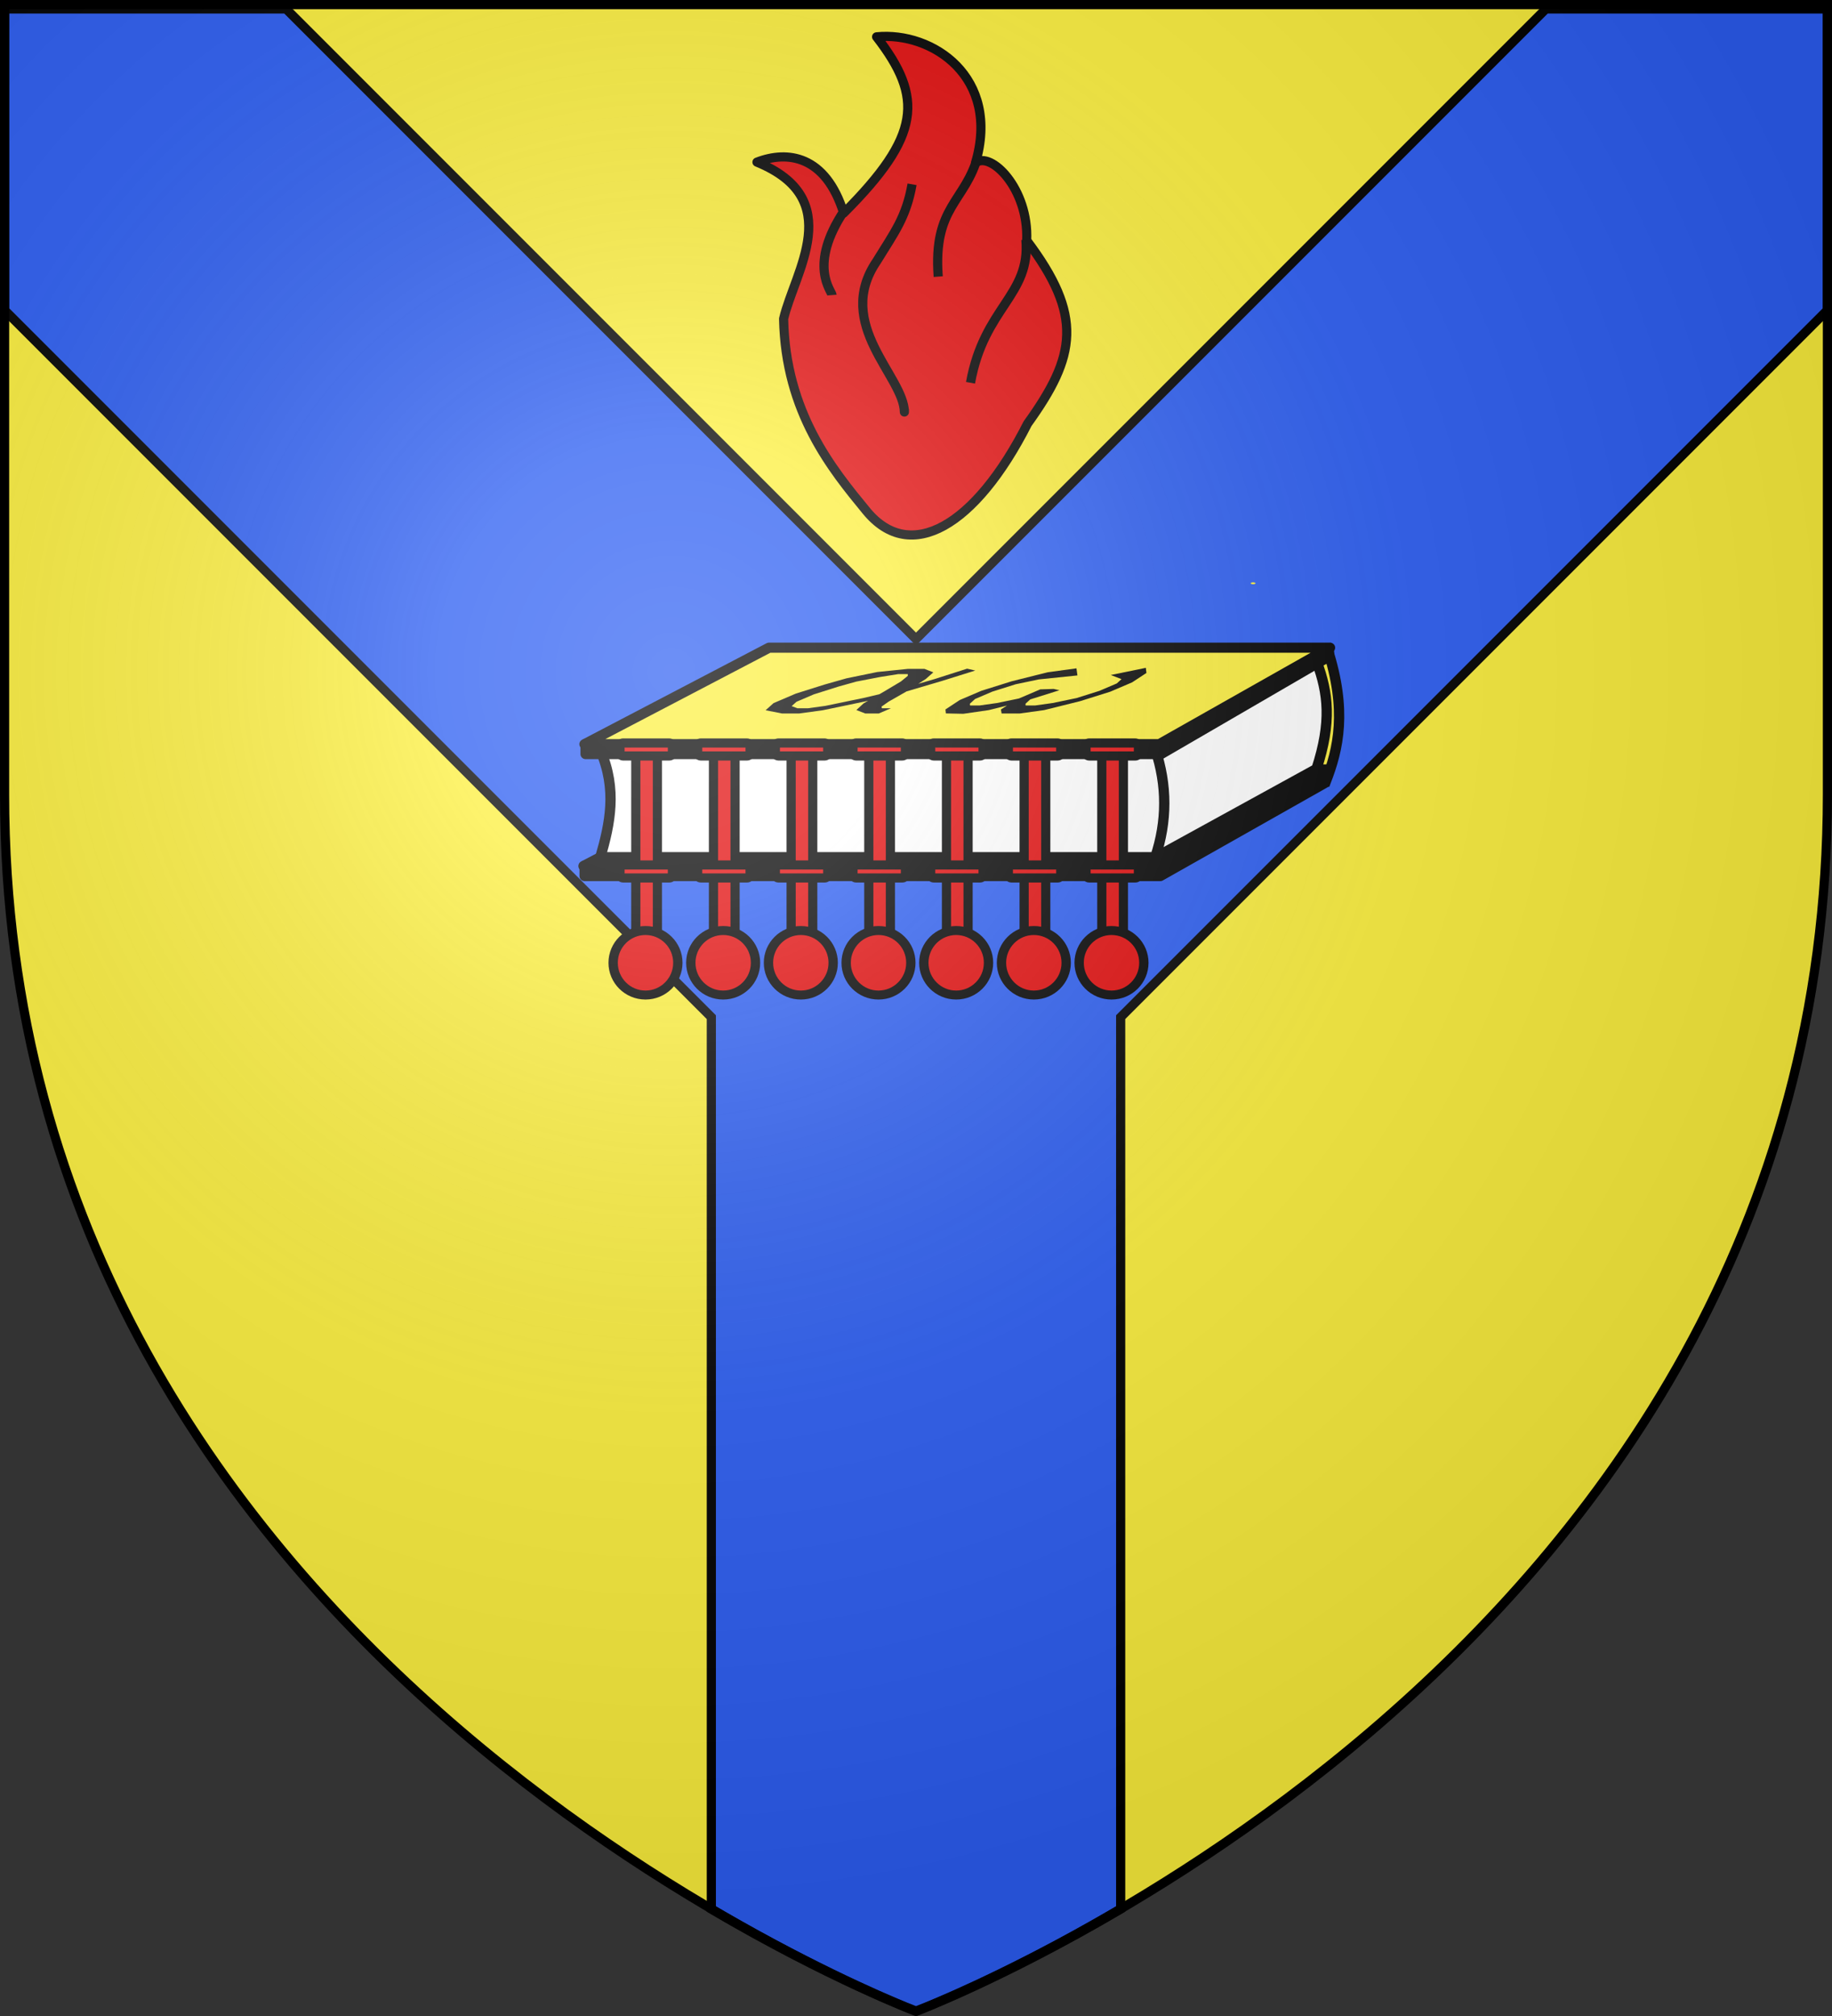
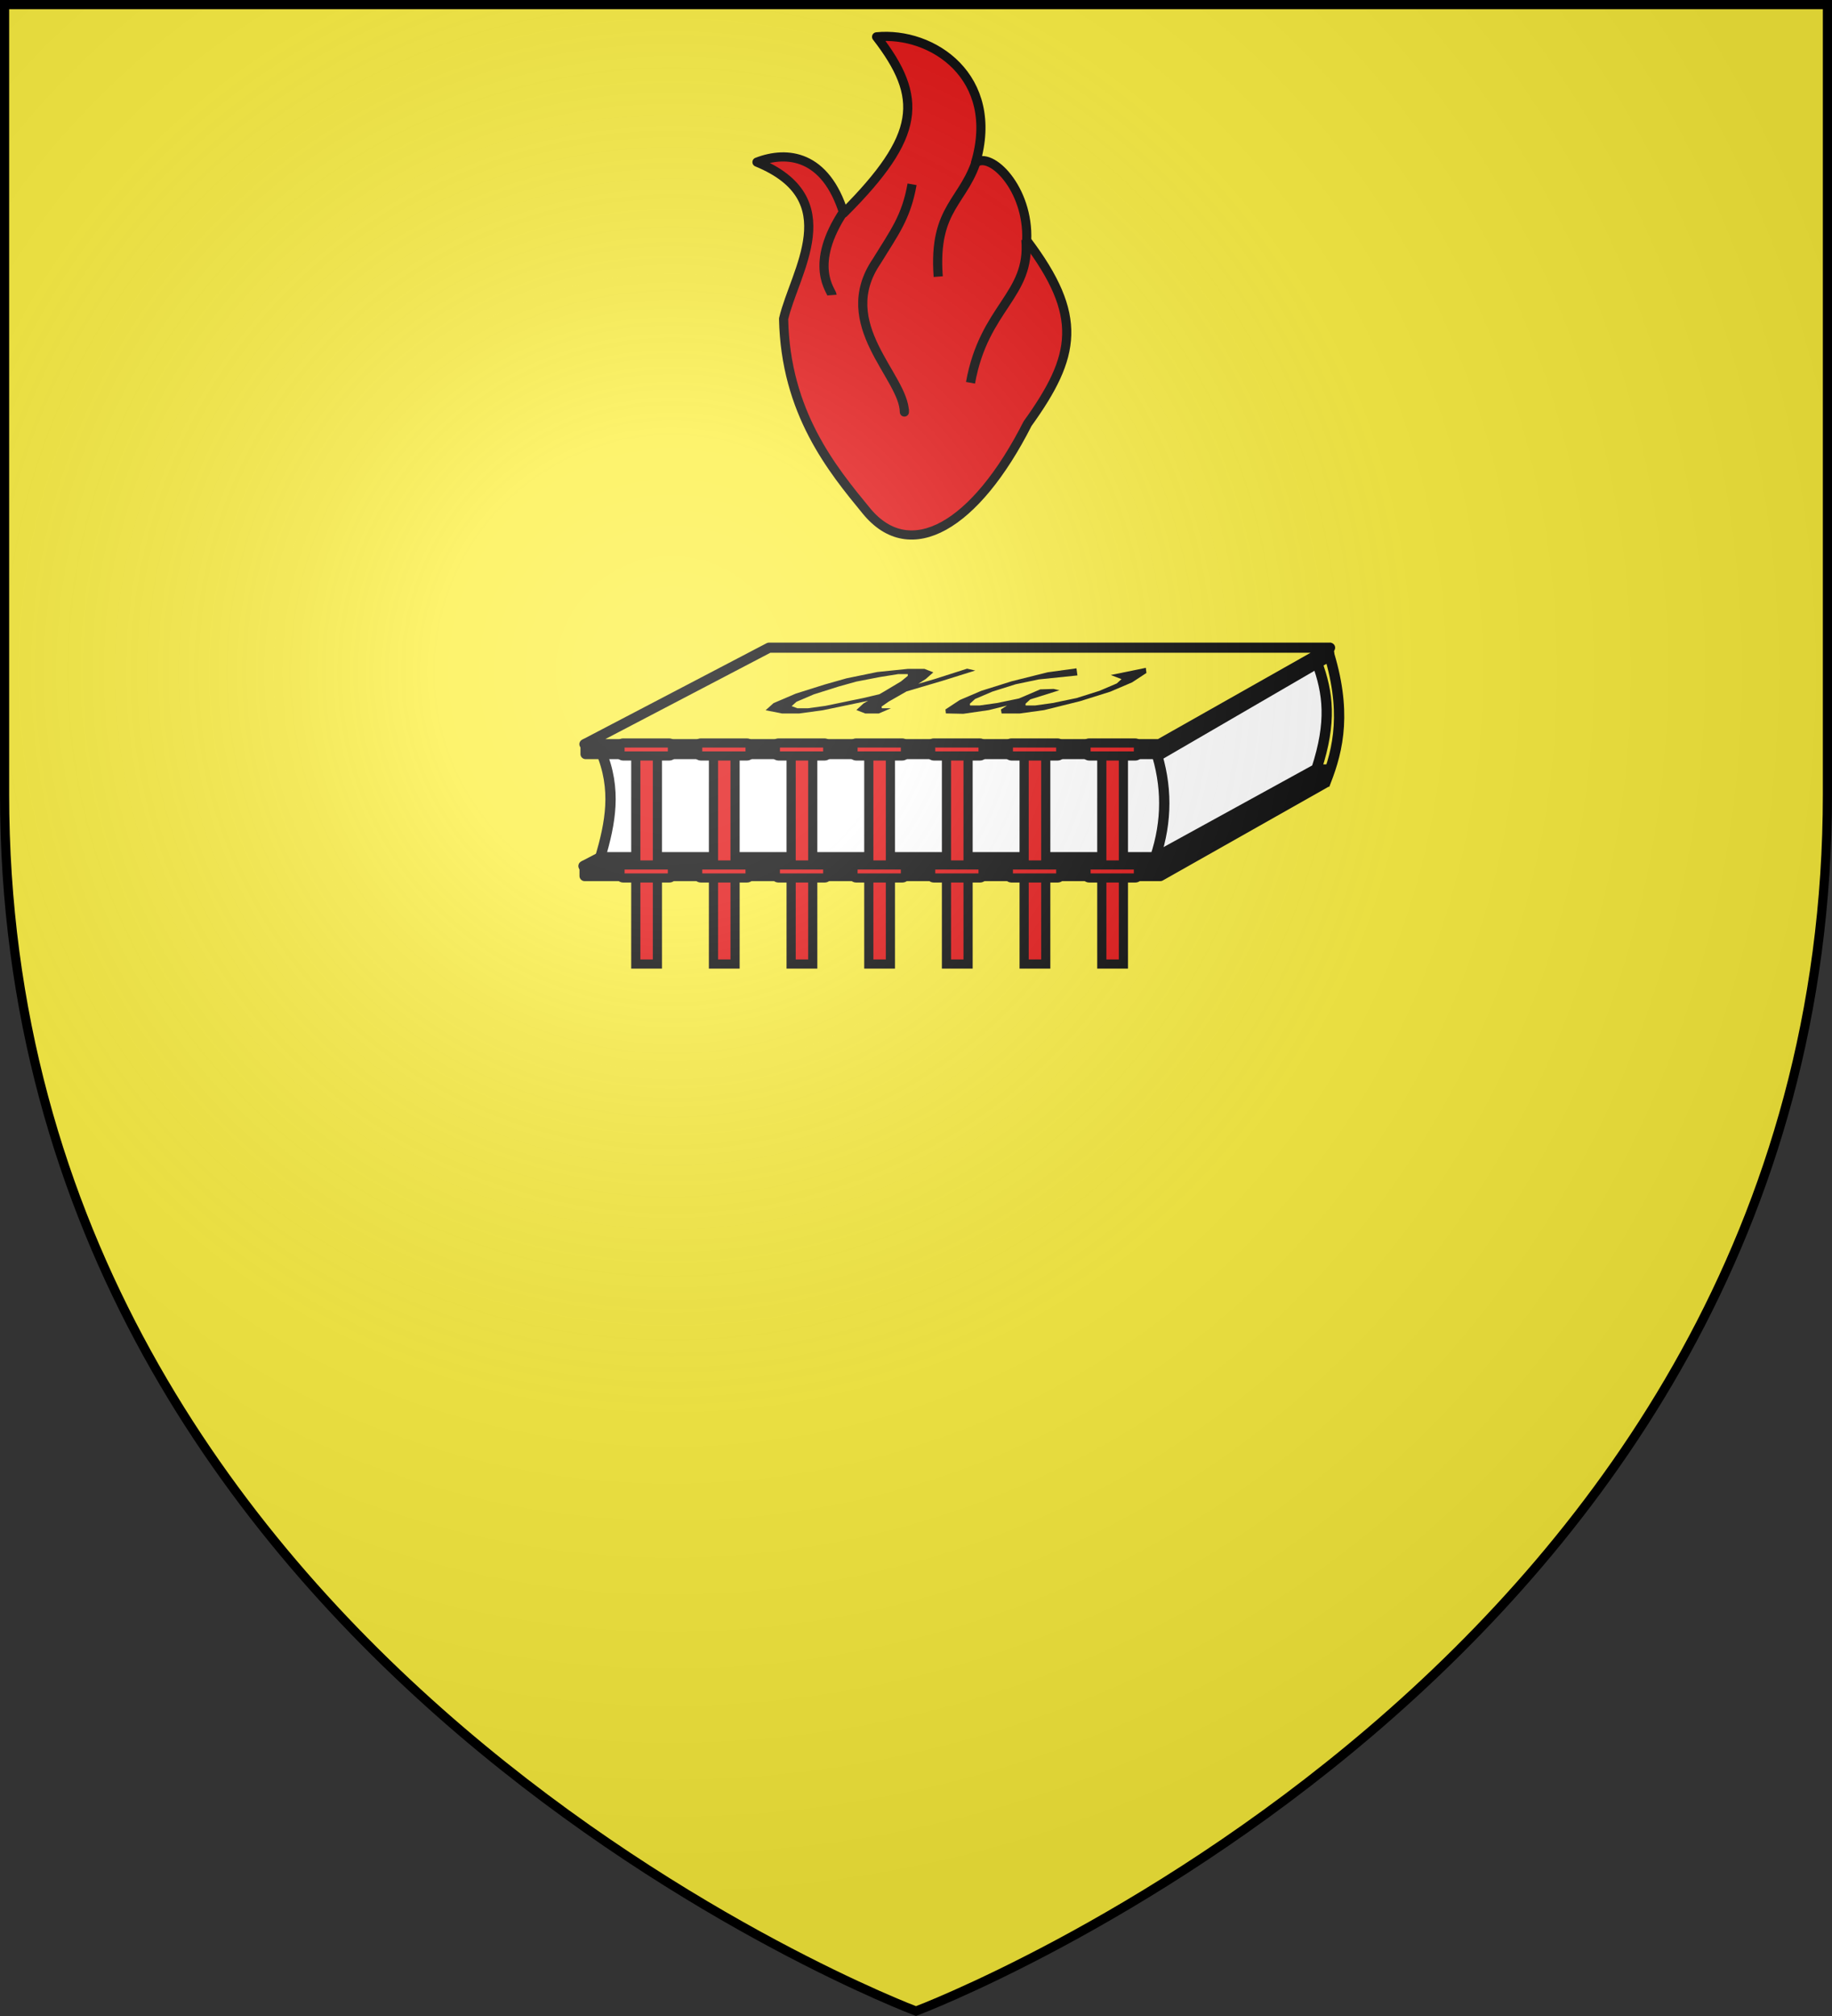
<svg xmlns="http://www.w3.org/2000/svg" xmlns:ns1="http://www.inkscape.org/namespaces/inkscape" xmlns:ns2="http://sodipodi.sourceforge.net/DTD/sodipodi-0.dtd" xmlns:xlink="http://www.w3.org/1999/xlink" width="600" height="660" viewBox="-300 -300 600 660" id="svg2" version="1.1" ns1:version="0.48.4 r9939" ns2:docname="Ecu-Malbois.svg" ns1:export-filename="C:\Users\Emmanuel.PC\Documents\Héraldique\Ecu-Malbois.png" ns1:export-xdpi="144" ns1:export-ydpi="144">
  <rect x="-300" y="-300" width="600" height="660" fill="#333333" stroke="none" />
  <ns2:namedview pagecolor="#ffffff" bordercolor="#666666" borderopacity="1" objecttolerance="10" gridtolerance="10" guidetolerance="10" ns1:pageopacity="0" ns1:pageshadow="2" ns1:window-width="1366" ns1:window-height="706" id="namedview27" showgrid="false" ns1:zoom="0.85" ns1:cx="331.06321" ns1:cy="499.98685" ns1:window-x="-8" ns1:window-y="-8" ns1:window-maximized="1" ns1:current-layer="layer3" />
  <defs id="defs4">
    <radialGradient id="Gradient1" gradientUnits="userSpaceOnUse" cx="-80" cy="-80" r="405">
      <stop style="stop-color:#fff;stop-opacity:0.31" offset="0" id="stop7" />
      <stop style="stop-color:#fff;stop-opacity:0.25" offset="0.19" id="stop9" />
      <stop style="stop-color:#6b6b6b;stop-opacity:0.125" offset="0.6" id="stop11" />
      <stop style="stop-color:#000;stop-opacity:0.125" offset="1" id="stop13" />
    </radialGradient>
    <clipPath id="shield_cut">
      <path id="shield" d="M-298.5,-298.5 h597 v258.5 C 298.5,246.2 0,358.39 0,358.39 0,358.39 -298.5,246.2 -298.5,-40z" />
    </clipPath>
  </defs>
  <g id="layer4" ns1:label="Fond écu" ns1:groupmode="layer" ns2:insensitive="true">
    <use xlink:href="#shield" id="use18" style="fill:#fcef3c" x="0" y="0" width="600" height="660" />
  </g>
  <g id="layer3" ns1:label="Meubles" ns1:groupmode="layer">
    <g id="layer4-7" style="fill:#2b5df2;display:inline" transform="translate(-300.375,-299.25)">
      <g id="g3362" style="fill:#2b5df2;display:inline" transform="translate(0.375,0)" />
-       <path id="path11627" style="fill:#2b5df2;fill-opacity:1;fill-rule:evenodd;stroke:#000000;stroke-width:3;stroke-linecap:butt;stroke-linejoin:miter;stroke-miterlimit:4;stroke-opacity:1;stroke-dasharray:none;display:inline" d="m 1.875,2.188 0,98.594 231.469,231.469 0,292 c 38.88,22.843 67.031,33.5 67.031,33.5 10e-6,-3e-5 28.152,-10.658 67.031,-33.5 l 0,-292 231.469,-231.469 0,-98.594 -92.219,0 L 300.375,208.469 94.094,2.188 1.875,2.188 z" ns1:connector-curvature="0" />
    </g>
    <g id="g6345" transform="matrix(-0.085,-0.08,0.08,-0.085,-152.489,44.587)" style="fill:#fcef3c;fill-opacity:0.486;stroke:#000000;stroke-width:4.047;stroke-miterlimit:4;stroke-opacity:1;stroke-dasharray:none" />
    <g id="g16344" transform="matrix(-0.08,0.085,-0.085,-0.08,-87.77,-8.374)" style="fill:#fcef3c;fill-opacity:0.486;stroke:#000000;stroke-width:4.047;stroke-miterlimit:4;stroke-opacity:1;stroke-dasharray:none" />
    <g id="g16356" transform="matrix(0.08,-0.085,0.085,0.08,-207.805,17.69)" style="fill:#fcef3c;fill-opacity:0.486;stroke:#000000;stroke-width:4.047;stroke-miterlimit:4;stroke-opacity:1;stroke-dasharray:none" />
    <g id="g16368" transform="matrix(0.085,0.08,-0.08,0.085,-138.825,-35.179)" style="fill:#fcef3c;fill-opacity:0.486;stroke:#000000;stroke-width:4.047;stroke-miterlimit:4;stroke-opacity:1;stroke-dasharray:none" />
    <rect y="-46.562" x="-164.581" height="20.539" width="0" id="rect4632" style="fill:#ff0000;fill-opacity:1;stroke-width:5.394;stroke-miterlimit:4;stroke-dasharray:none" />
    <path style="fill:#fcef3c" ns1:connector-curvature="0" id="path336" d="m 109.575,-109.13 c 0.461,-0.317 1.175,-0.309 1.652,0 -0.106,0.556 -1.554,0.548 -1.652,0 z" />
    <g ns1:label="Piezas" style="display:inline" id="layer4-0" transform="matrix(0.449,0,0,0.449,-258.154,-235.603)" />
    <g ns1:label="Muebles" style="display:inline" id="layer5" transform="matrix(0.449,0,0,0.449,-258.154,-235.603)" />
    <g ns1:label="Ornamento" id="layer2-6" transform="matrix(0.449,0,0,0.449,-258.154,-235.603)" />
    <path ns2:nodetypes="ccccc" id="path19096" d="m 134.206,-44.104 c 4.176,-10.696 7.03,-23.29 0.554,-43.467 l -50.028,12.962 44.493,31.433 4.98,-0.928 z" style="fill:#fcef3c;fill-opacity:1;fill-rule:evenodd;stroke:#000000;stroke-width:3.375px;stroke-linecap:butt;stroke-linejoin:miter;stroke-opacity:1;display:inline" ns1:connector-curvature="0" />
    <path style="fill:#fcef3c;fill-opacity:1;fill-rule:evenodd;stroke:#000000;stroke-width:3.375px;stroke-linecap:round;stroke-linejoin:round;stroke-opacity:1;display:inline" d="m -108.526,-13.224 188.543,0 53.807,-30.414 1.143,-4.175 -55.202,31.202 -188.29,0 0,3.386 z" id="path19088" ns1:connector-curvature="0" />
    <path style="fill:#fcef3c;fill-opacity:1;fill-rule:evenodd;stroke:#000000;stroke-width:3.375px;stroke-linecap:round;stroke-linejoin:round;stroke-opacity:1;display:inline" d="m -108.895,-16.472 188.358,0 55.908,-31.601 -183.814,0 -60.452,31.601 z" id="path19090" ns2:nodetypes="ccccc" ns1:connector-curvature="0" />
    <path ns2:nodetypes="ccccc" id="path19094" d="m 78.545,-19.359 52.621,-28.899 c 5.029,-15.413 3.833,-24.894 0.128,-34.961 l -58.838,32.652 6.089,31.208 z" style="fill:#ffffff;fill-opacity:1;fill-rule:evenodd;stroke:#000000;stroke-width:3.375px;stroke-linecap:butt;stroke-linejoin:miter;stroke-opacity:1;display:inline" ns1:connector-curvature="0" />
    <path ns2:nodetypes="ccccc" id="path19092" d="m -103.366,-54.364 c 5.561,12.878 3.137,24.019 0,35.005 l 181.724,0 c 3.932,-11.789 3.932,-23.577 0,-35.366 l -181.724,0.361 z" style="fill:#ffffff;fill-opacity:1;fill-rule:evenodd;stroke:#000000;stroke-width:3.375px;stroke-linecap:butt;stroke-linejoin:miter;stroke-opacity:1;display:inline" ns1:connector-curvature="0" />
    <g transform="matrix(0.697,0,0,0.674,412.566,-512.666)" id="g19142" style="fill:#fcef3c;display:inline">
      <path style="fill:#fcef3c;fill-opacity:1;fill-rule:evenodd;stroke:#000000;stroke-width:4.921px;stroke-linecap:round;stroke-linejoin:round;stroke-opacity:1" d="m -747.119,681.813 270.324,0 78.981,-47.464 -0.197,-3.831 -79.146,46.274 -269.962,0 0,5.022 z" id="path18109" ns2:nodetypes="ccccccc" ns1:connector-curvature="0" />
      <path style="fill:#fcef3c;fill-opacity:1;fill-rule:evenodd;stroke:#000000;stroke-width:4.921px;stroke-linecap:round;stroke-linejoin:round;stroke-opacity:1" d="m -747.648,676.997 270.06,0 80.158,-46.865 -263.545,0 -86.673,46.865 z" id="path18113" ns2:nodetypes="ccccc" ns1:connector-curvature="0" />
    </g>
    <g id="g11921" ns1:label="Piezas" transform="matrix(0.449,0,0,0.449,-536.59,-183.25)" style="display:inline">
      <g transform="translate(494.801,234.848)" style="display:inline" id="g4847" />
      <path ns1:connector-curvature="0" id="path4849" style="opacity:0.64;fill:#009900;fill-opacity:1" d="" />
      <path ns1:connector-curvature="0" id="path4851" style="opacity:0.64;fill:#009900;fill-opacity:1" d="" />
      <path ns1:connector-curvature="0" id="path4853" style="opacity:0.64;fill:#009900;fill-opacity:1" d="" />
      <g transform="translate(551.229,158.208)" id="g4855" />
      <g transform="translate(551.229,158.208)" id="g4857" />
      <g transform="translate(551.229,158.208)" id="g4859" />
      <g id="g4861" ns1:label="Ornamentos" style="display:inline" ns2:insensitive="true" transform="translate(-129.987,124.251)" />
      <g id="g5358" ns1:label="Timbre" transform="translate(800.241,79.624)" style="display:inline" />
      <path ns1:connector-curvature="0" d="" style="opacity:0.64;fill:#009900;fill-opacity:1" id="path5654" />
      <path ns1:connector-curvature="0" d="" style="opacity:0.64;fill:#009900;fill-opacity:1" id="path5656" />
      <path ns1:connector-curvature="0" d="" style="opacity:0.64;fill:#009900;fill-opacity:1" id="path5658" />
      <g transform="translate(1498.26,3.242)" ns1:label="Piezas" id="g5190" />
      <g transform="translate(1498.26,3.242)" ns1:label="Muebles" id="g5192" />
      <g transform="translate(1498.26,3.242)" ns1:label="Ornamentos" id="g5194" />
      <g style="display:inline" transform="translate(501.094,7.293)" ns1:label="Timbre" id="g4934" />
      <path ns1:connector-curvature="0" id="path5344" style="opacity:0.64;fill:#009900;fill-opacity:1" d="" />
      <path ns1:connector-curvature="0" id="path5346" style="opacity:0.64;fill:#009900;fill-opacity:1" d="" />
      <path ns1:connector-curvature="0" id="path5348" style="opacity:0.64;fill:#009900;fill-opacity:1" d="" />
      <g transform="translate(557.522,-69.348)" ns1:label="Piezas" id="g5598" />
      <g transform="translate(557.522,-69.348)" ns1:label="Muebles" id="g5600" />
      <g transform="translate(557.522,-69.348)" ns1:label="Ornamentos" id="g5602" />
      <path ns1:connector-curvature="0" id="path3467" style="opacity:0.64;fill:#009900;fill-opacity:1" d="" />
      <path ns1:connector-curvature="0" id="path3469" style="opacity:0.64;fill:#009900;fill-opacity:1" d="" />
      <path ns1:connector-curvature="0" id="path3471" style="opacity:0.64;fill:#009900;fill-opacity:1" d="" />
      <g id="g3473" ns1:label="Piezas" transform="translate(871.118,-526.274)" />
      <g id="g3475" ns1:label="Muebles" transform="translate(871.118,-526.274)" />
      <g id="g3477" ns1:label="Ornamentos" transform="translate(871.118,-526.274)" />
      <g id="g3479" ns1:label="Timbre" transform="translate(-126.044,-522.223)" style="display:inline" />
      <path ns1:connector-curvature="0" d="" style="opacity:0.64;fill:#009900;fill-opacity:1" id="path3481" />
      <path ns1:connector-curvature="0" d="" style="opacity:0.64;fill:#009900;fill-opacity:1" id="path3483" />
      <path ns1:connector-curvature="0" d="" style="opacity:0.64;fill:#009900;fill-opacity:1" id="path3485" />
      <g id="g3732" ns1:label="Piezas" transform="translate(-69.615,-598.864)" />
      <g id="g3734" ns1:label="Muebles" transform="translate(-69.615,-598.864)" />
      <g id="g3736" ns1:label="Ornamentos" transform="translate(-69.615,-598.864)" />
      <g id="g5698" ns1:label="Piezas" transform="translate(856.67,2.984)" />
      <g id="g5700" ns1:label="Muebles" transform="translate(856.67,2.984)" />
      <g id="g5702" ns1:label="Ornamentos" transform="translate(856.67,2.984)" />
      <g id="g6786" ns1:label="Muebles" transform="translate(-373.563,0)" style="display:inline" />
      <g id="g6788" ns1:label="Ornamentos" transform="translate(-373.563,0)" />
    </g>
    <g id="g11963" ns1:label="Muebles" transform="matrix(0.449,0,0,0.449,-536.59,-183.25)" style="display:inline">
      <g transform="translate(-492.324,16.916)" style="display:inline" id="g3784" />
      <path ns1:connector-curvature="0" id="path1887" style="opacity:0.64;fill:#009900;fill-opacity:1" d="" />
      <path ns1:connector-curvature="0" id="path1883" style="opacity:0.64;fill:#009900;fill-opacity:1" d="" />
      <path ns1:connector-curvature="0" id="path1881" style="opacity:0.64;fill:#009900;fill-opacity:1" d="" />
      <g transform="translate(-435.895,-59.724)" id="g3789" />
      <g transform="translate(-435.895,-59.724)" id="g3791" />
      <g transform="translate(-435.895,-59.724)" id="g3793" />
      <g id="g4574" ns1:label="Ornamentos" style="display:inline" ns2:insensitive="true" transform="translate(-1117.11,-93.681)" />
    </g>
    <g id="g11973" ns1:label="Ornamentos" transform="matrix(0.449,0,0,0.449,-536.59,-183.25)" />
    <g id="g6490" ns1:tile-cx="163" ns1:tile-cy="319.76377" ns1:tile-w="28" ns1:tile-h="109.47247" ns1:tile-x0="149" ns1:tile-y0="265.02753" transform="matrix(0.757,0,0,0.755,15.139,-30.357)">
      <rect style="fill:#e20909;fill-opacity:1;stroke:#000000;stroke-width:3.969;stroke-miterlimit:4;stroke-opacity:1;stroke-dasharray:none" id="rect6379" width="9.348" height="92.366" x="-141.227" y="-31.485" />
      <rect style="fill:#e20909;fill-opacity:1;stroke:#000000;stroke-width:3.969;stroke-miterlimit:4;stroke-opacity:1;stroke-dasharray:none" id="rect6383" width="22.667" height="5.631" x="-148.056" y="17.927" ry="1.325" />
      <rect style="fill:#e20909;fill-opacity:1;stroke:#000000;stroke-width:3.969;stroke-miterlimit:4;stroke-opacity:1;stroke-dasharray:none" id="rect6381" width="22.667" height="5.631" x="-148.056" y="-34.972" ry="1.325" />
-       <path transform="matrix(1.018,0,0,0.982,-305.764,-293.43)" d="m 179.5,360.25 c 0,7.87 -6.156,14.25 -13.75,14.25 -7.594,0 -13.75,-6.38 -13.75,-14.25 0,-7.87 6.156,-14.25 13.75,-14.25 7.594,0 13.75,6.38 13.75,14.25 z" ns2:ry="14.25" ns2:rx="13.75" ns2:cy="360.25" ns2:cx="165.75" id="path6478" style="fill:#e20909;stroke:#000000;stroke-width:3.968;stroke-linecap:round;stroke-linejoin:round;stroke-miterlimit:4;stroke-dasharray:none" ns2:type="arc" />
+       <path transform="matrix(1.018,0,0,0.982,-305.764,-293.43)" d="m 179.5,360.25 z" ns2:ry="14.25" ns2:rx="13.75" ns2:cy="360.25" ns2:cx="165.75" id="path6478" style="fill:#e20909;stroke:#000000;stroke-width:3.968;stroke-linecap:round;stroke-linejoin:round;stroke-miterlimit:4;stroke-dasharray:none" ns2:type="arc" />
    </g>
    <use x="0" y="0" ns1:tiled-clone-of="#g6490" xlink:href="#g6490" transform="translate(25.437,-1.9999998e-7)" id="use6540" width="600" height="660" />
    <use x="0" y="0" ns1:tiled-clone-of="#g6490" xlink:href="#g6490" transform="translate(50.874,-1.9999998e-7)" id="use6542" width="600" height="660" />
    <use x="0" y="0" ns1:tiled-clone-of="#g6490" xlink:href="#g6490" transform="translate(76.312,-1.9999998e-7)" id="use6544" width="600" height="660" />
    <use x="0" y="0" ns1:tiled-clone-of="#g6490" xlink:href="#g6490" transform="translate(101.749,-1.9999998e-7)" id="use6546" width="600" height="660" />
    <use x="0" y="0" ns1:tiled-clone-of="#g6490" xlink:href="#g6490" transform="translate(127.186,-1.9999998e-7)" id="use6548" width="600" height="660" />
    <use x="0" y="0" ns1:tiled-clone-of="#g6490" xlink:href="#g6490" transform="translate(152.623,-1.9999998e-7)" id="use6550" width="600" height="660" />
    <path style="font-size:144px;font-style:normal;font-variant:normal;font-weight:normal;font-stretch:normal;text-align:start;line-height:125%;letter-spacing:0px;word-spacing:0px;writing-mode:lr-tb;text-anchor:start;fill:#000000;fill-opacity:1;stroke:#000000;stroke-width:0;stroke-miterlimit:4;stroke-dasharray:none;font-family:GreekC_IV50;-inkscape-font-specification:GreekC_IV50" ns1:connector-curvature="0" id="path3014" d="m -12.209,-66.412 -4.383,0 -2.937,-1.133 2.35,-2.171 1.505,-0.887 -0.892,0.218 -13.953,2.908 -7.797,1.065 -5.526,0 -5.416,-1.065 2.606,-2.335 7.286,-3.113 9.412,-2.963 7.175,-2.034 10.098,-2.075 9.988,-1.024 5.463,0 2.906,1.133 -2.445,2.157 -2.469,1.597 5.39,-1.57 10.593,-3.386 2.659,0.614 -10.879,3.4 -11.61,3.427 -5.892,3.359 -2.31,1.625 0.119,0.532 2.985,0 z m 0.218,-6.308 1.345,-0.778 5.702,-3.4 2.25,-1.83 0.008,-0.587 -3.113,0 -6.144,0.983 -7.612,1.475 -5.867,1.638 -8.072,2.553 -5.656,2.417 -1.577,1.42 1.864,0.696 3.525,0 5.665,-0.778 12.583,-2.608 z" />
    <path style="font-size:144px;font-style:normal;font-variant:normal;font-weight:normal;font-stretch:normal;text-align:start;line-height:125%;letter-spacing:0px;word-spacing:0px;writing-mode:lr-tb;text-anchor:start;fill:#000000;fill-opacity:1;stroke:#000000;stroke-width:0;stroke-miterlimit:4;stroke-dasharray:none;font-family:GreekC_IV50;-inkscape-font-specification:GreekC_IV50" ns1:connector-curvature="0" id="path3016" d="m 63.654,-73.566 -9.859,3.099 -11.794,2.935 -8.052,1.12 -5.907,0 -0.235,-1.311 1.988,-1.297 -5.929,1.488 -8.37,1.215 -5.715,-0.123 -0.14,-1.297 4.681,-3.086 7.062,-3.017 9.922,-3.113 11.826,-2.963 9.42,-1.283 0.316,2.321 -12.691,1.311 -7.55,1.584 -7.625,2.403 -5.656,2.417 -1.705,1.543 0.055,0.573 3.176,0 5.633,-0.792 7.199,-1.488 6.998,-2.99 4.385,-0.137 1.9,0.423 -9.571,3.004 -1.545,1.406 0.024,0.573 3.176,0 5.665,-0.792 7.836,-1.625 7.53,-2.376 5.656,-2.417 1.545,-1.406 -3.506,-1.352 11.468,-2.348 0.198,1.679 -4.681,3.072 z" />
    <g transform="matrix(0.602,0,0,0.602,-211.128,-397.014)" id="layer1-6" ns1:label="Calque 1">
      <g id="g2734" transform="matrix(1.491,0,0,1.491,-118.023,-154.904)" style="fill:#e20909;stroke-width:2.012;stroke-miterlimit:4;stroke-dasharray:none;display:inline">
        <g style="fill:#e20909;stroke-width:2.012;stroke-miterlimit:4;stroke-dasharray:none;display:inline" ns1:label="Fond écu" id="g2736" />
        <g style="fill:#e20909;stroke-width:2.012;stroke-miterlimit:4;stroke-dasharray:none;display:inline" ns1:label="Meubles" id="g2738">
          <g transform="translate(12.698,-198.413)" style="fill:#e20909;fill-opacity:1;stroke-width:2.012;stroke-miterlimit:4;stroke-dasharray:none" id="g2740">
            <path ns1:connector-curvature="0" style="fill:#e20909;fill-opacity:1;fill-rule:evenodd;stroke:#000000;stroke-width:3.34;stroke-linecap:butt;stroke-linejoin:round;stroke-miterlimit:4;stroke-opacity:1;stroke-dasharray:none" d="m 253.367,526.65 c 4.08,-17.339 23.095,-43.674 -9.716,-57.126 11.111,-4.299 25.028,-2.564 31.65,18.583 28.21,-28.222 29.188,-42.048 12.001,-64.286 20.459,-2.016 45.304,14.782 36.083,46.008 5.451,-4.504 19.5,9.298 18.679,28.266 20.729,27.505 18.107,42.103 0.329,66.803 -18.981,37.412 -42.813,51.304 -58.794,31.866 -12.45,-15.143 -29.566,-35.927 -30.231,-70.114 z" id="path2742" ns2:nodetypes="cccccccsc" />
            <path ns1:connector-curvature="0" style="fill:#e20909;fill-opacity:1;fill-rule:evenodd;stroke:#000000;stroke-width:3.34;stroke-linecap:butt;stroke-linejoin:round;stroke-miterlimit:4;stroke-opacity:1;stroke-dasharray:none" d="m 275.547,487.152 c -13.422,20.04 -4.601,29.393 -4.49,30.866" id="path2744" ns2:nodetypes="cc" />
            <path ns1:connector-curvature="0" style="fill:#e20909;fill-opacity:1;fill-rule:evenodd;stroke:#000000;stroke-width:3.34;stroke-linecap:butt;stroke-linejoin:round;stroke-miterlimit:4;stroke-opacity:1;stroke-dasharray:none" d="m 300.24,477.611 c -2.116,12.015 -6.414,17.504 -12.908,28.06 -15.714,23.053 9.968,42.009 10.102,54.997 l 0,-1.122" id="path2746" ns2:nodetypes="cccc" />
            <path ns1:connector-curvature="0" style="fill:#e20909;fill-opacity:1;fill-rule:evenodd;stroke:#000000;stroke-width:3.34;stroke-linecap:butt;stroke-linejoin:round;stroke-miterlimit:4;stroke-opacity:1;stroke-dasharray:none" d="m 309.78,511.283 c -1.9,-25.764 9.914,-27.12 14.591,-44.334" id="path2748" ns2:nodetypes="cc" />
            <path ns1:connector-curvature="0" style="fill:#e20909;fill-opacity:1;fill-rule:evenodd;stroke:#000000;stroke-width:3.34;stroke-linecap:butt;stroke-linejoin:round;stroke-miterlimit:4;stroke-opacity:1;stroke-dasharray:none" d="m 341.768,497.814 c 1.785,20.359 -15.24,24.58 -20.203,52.191" id="path2750" ns2:nodetypes="cc" />
          </g>
        </g>
        <g style="fill:#e20909;stroke-width:2.012;stroke-miterlimit:4;stroke-dasharray:none;display:inline" ns1:label="Angelot" id="g2752" />
        <g style="fill:#e20909;stroke-width:2.012;stroke-miterlimit:4;stroke-dasharray:none;display:inline" ns1:label="Reflet final" id="g2754" />
        <g style="fill:#e20909;stroke-width:2.012;stroke-miterlimit:4;stroke-dasharray:none;display:inline" ns1:label="Contour final" id="g2756" />
      </g>
    </g>
  </g>
  <g id="layer2" ns1:label="Reflet final" ns1:groupmode="layer" ns2:insensitive="true">
    <use xlink:href="#shield" fill="url(#Gradient1)" id="use22" />
  </g>
  <g id="layer1" ns1:label="Contour final" ns1:groupmode="layer" ns2:insensitive="true">
    <use xlink:href="#shield" style="fill:none;stroke:#000;stroke-width:3" id="use25" />
  </g>
</svg>